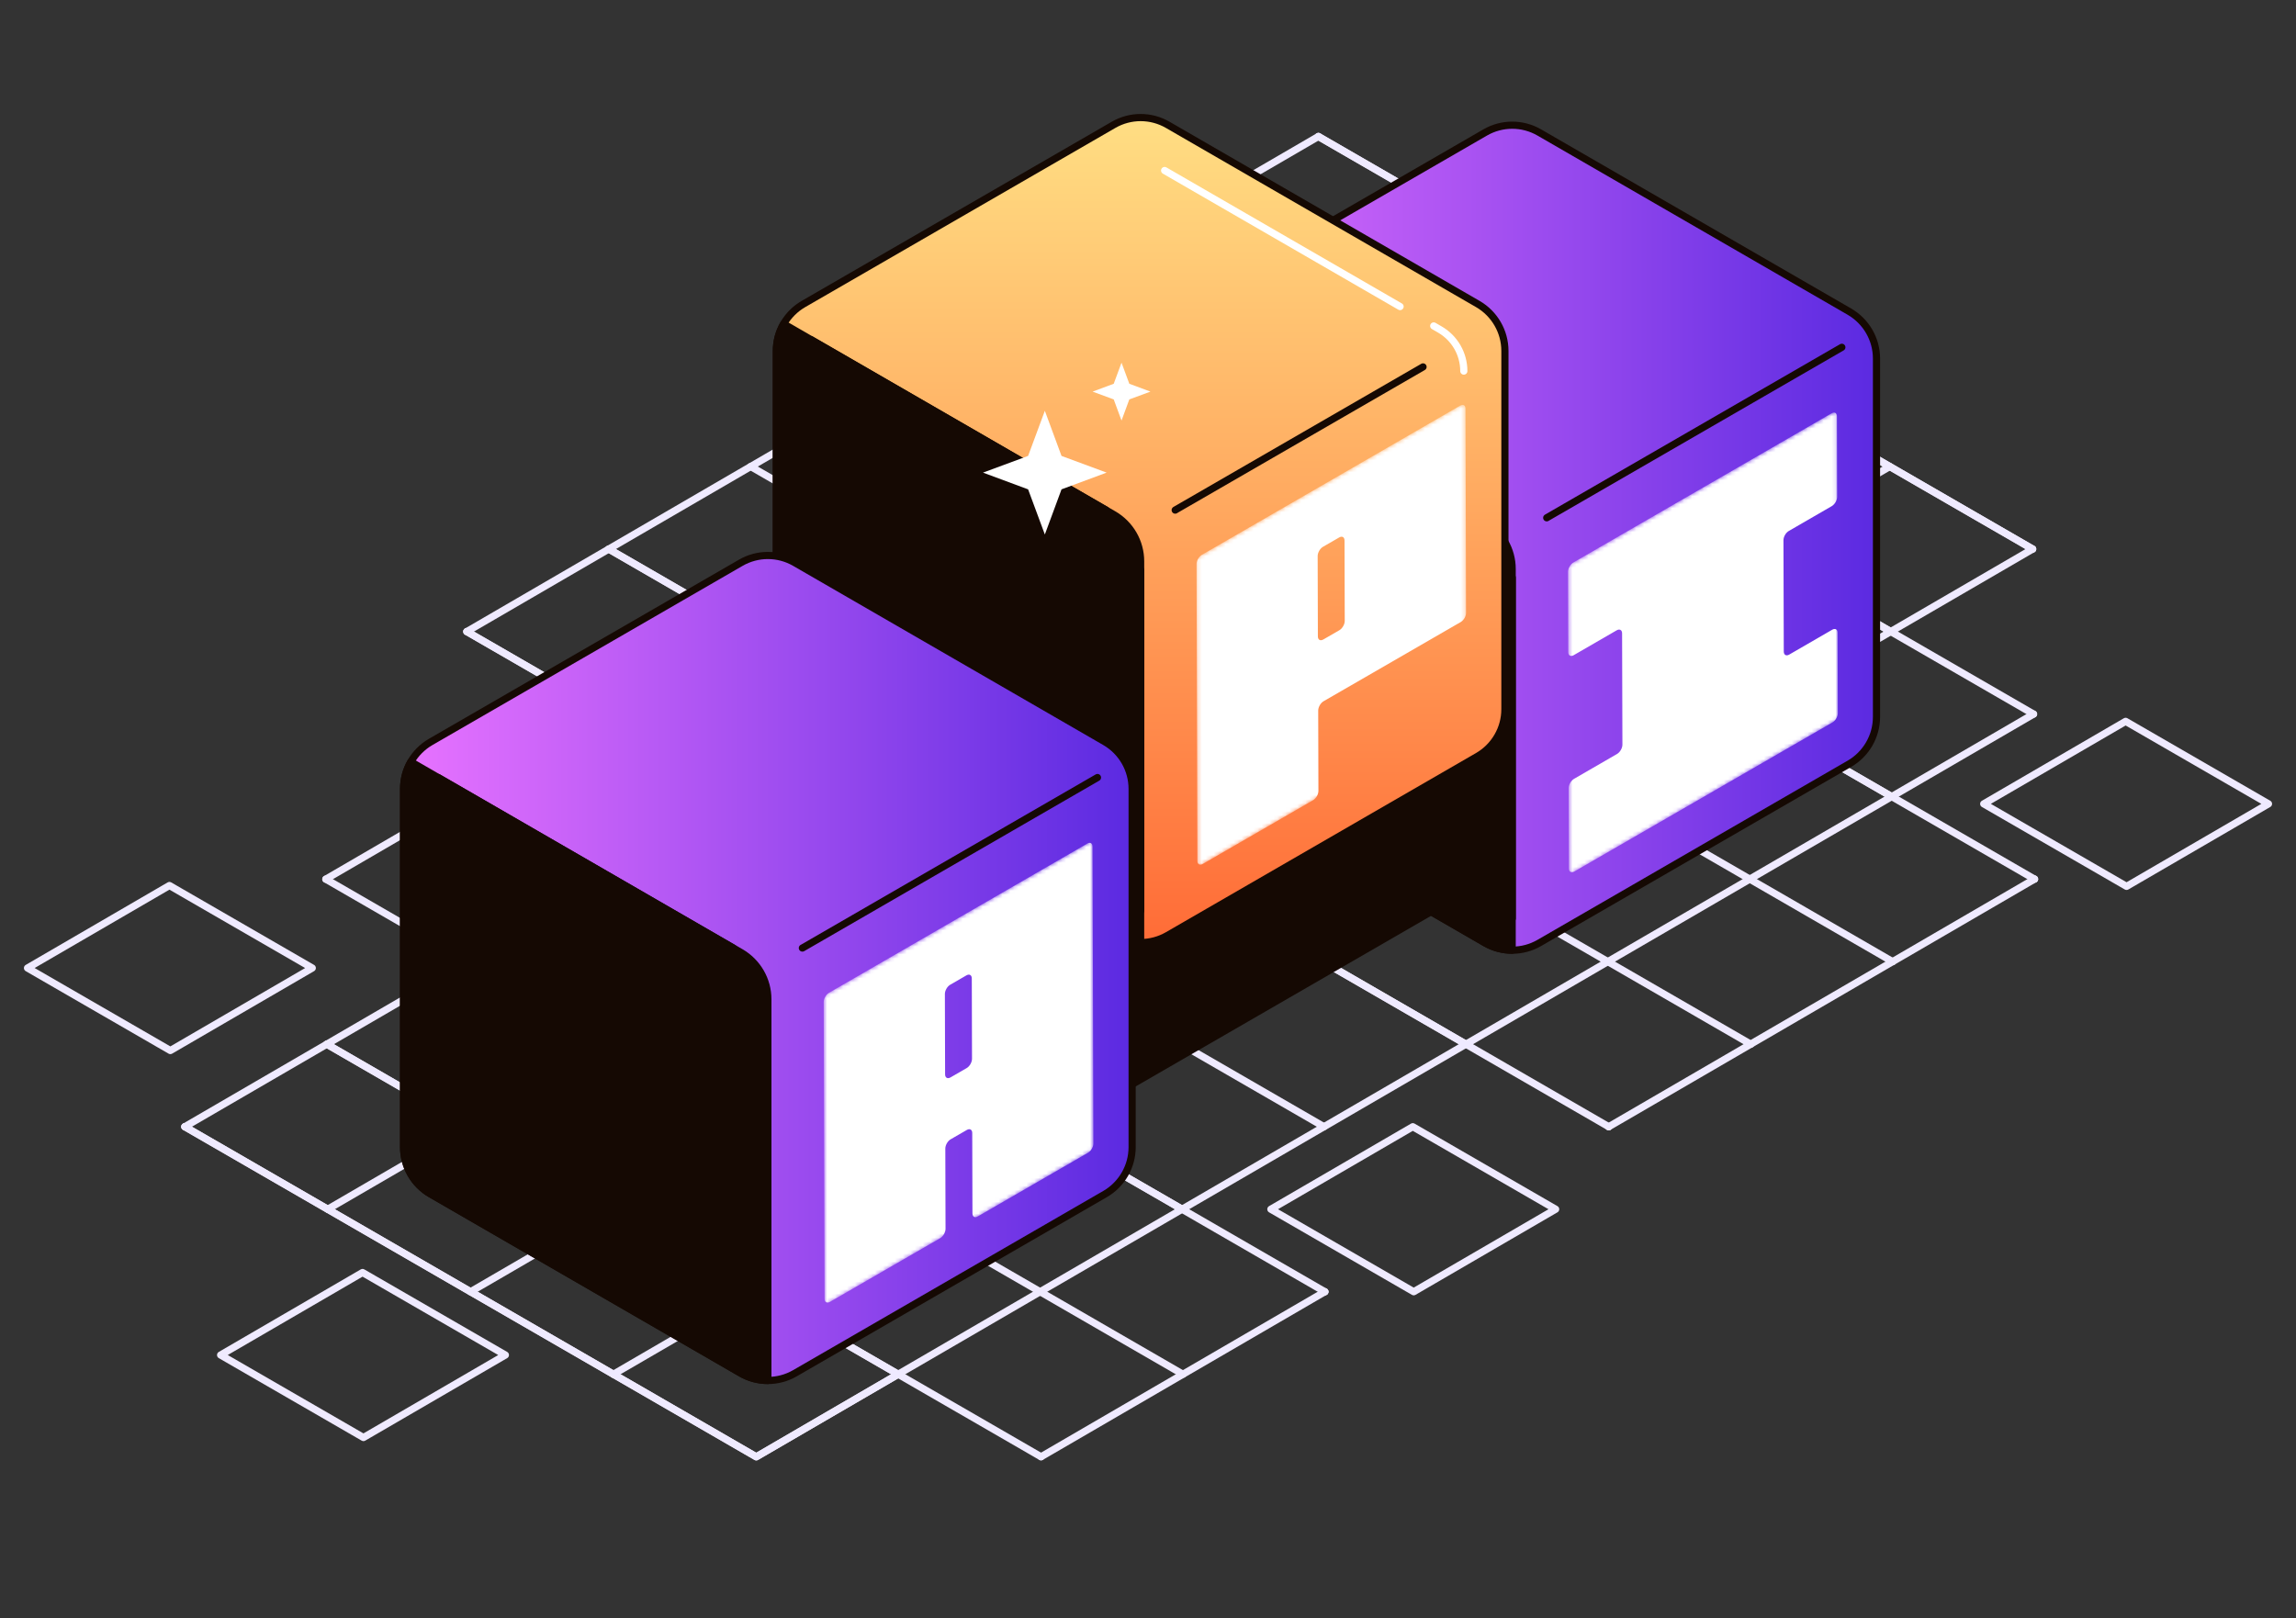
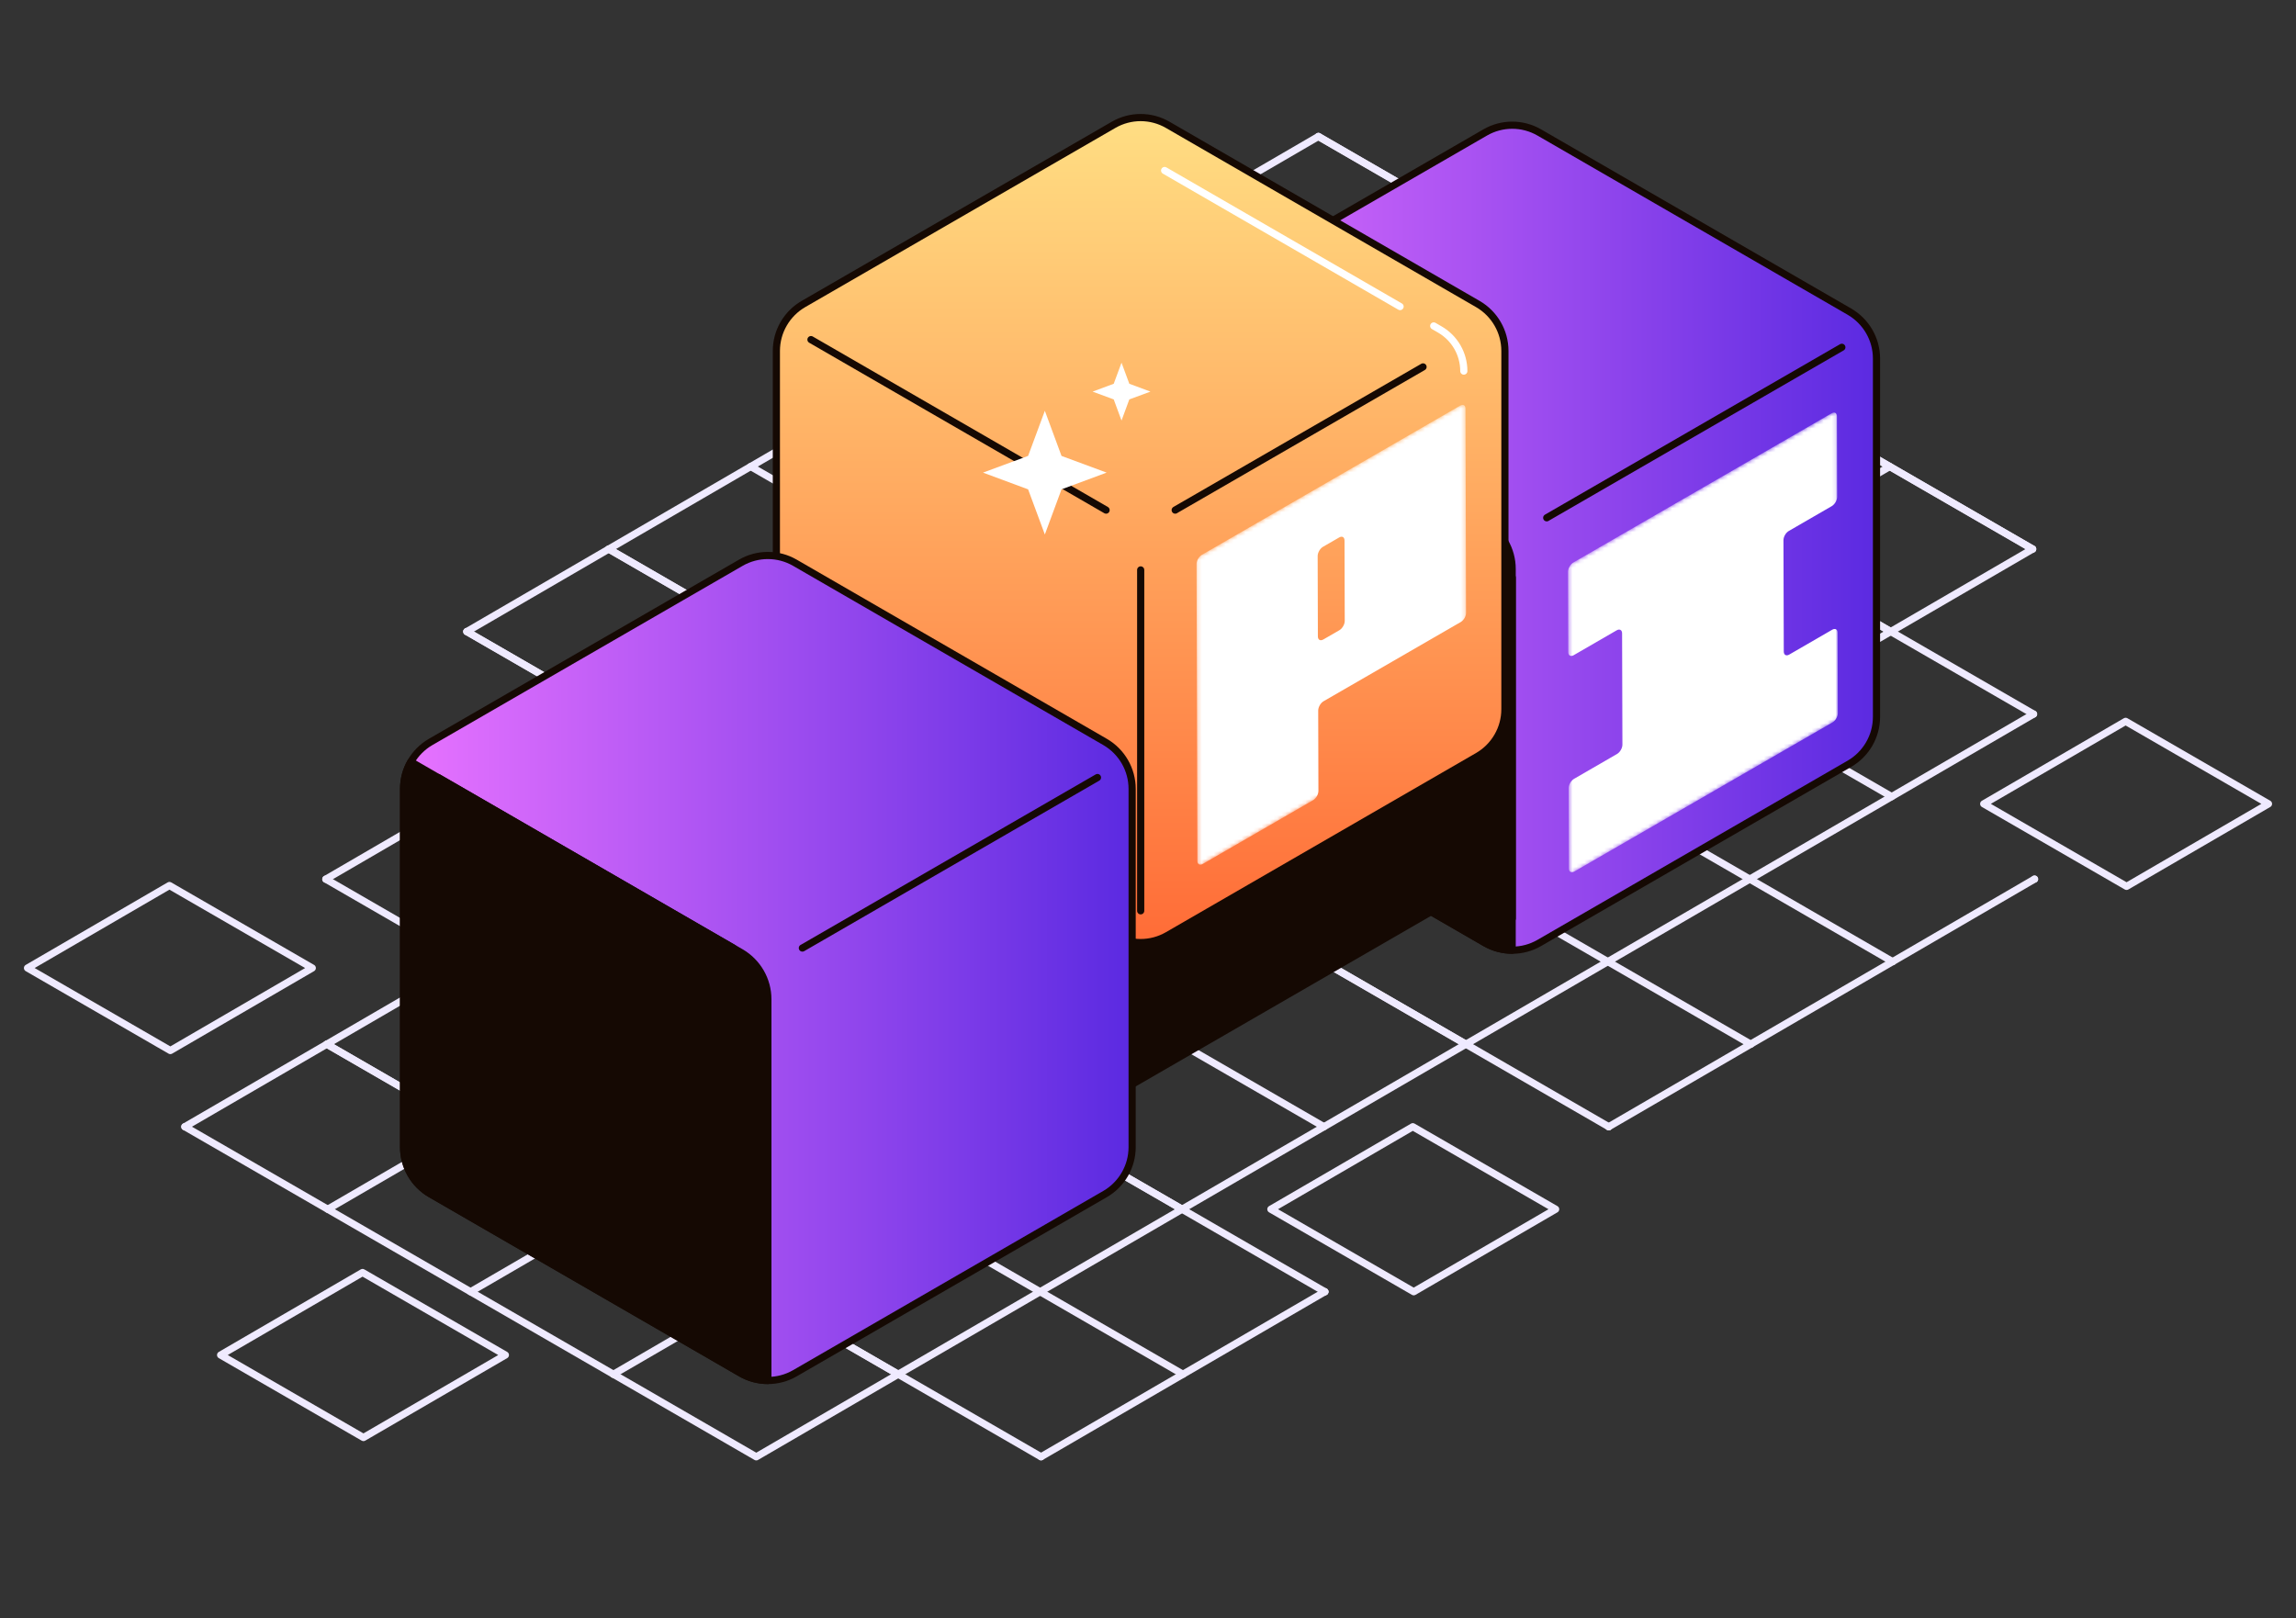
<svg xmlns="http://www.w3.org/2000/svg" width="576" height="406" viewBox="0 0 576 406" fill="none">
  <rect x="0" y="0" width="576" height="406" fill="#333333" stroke="none" />
  <g clip-path="url(#clip0_264_480)">
    <path d="M330.75 34.245L295.144 54.948L259.538 75.651L223.932 96.355L188.326 117.058L152.72 137.761L117.114 158.465" stroke="#EFEAFF" stroke-width="1.8" stroke-linecap="round" stroke-linejoin="round" />
    <path d="M78.342 242.882L42.736 263.585L6.899 242.882L42.505 222.179L78.342 242.882Z" stroke="#EFEAFF" stroke-width="1.8" stroke-linecap="round" stroke-linejoin="round" />
    <path d="M126.787 339.982L91.181 360.685L55.344 339.982L90.95 319.279L126.787 339.982Z" stroke="#EFEAFF" stroke-width="1.8" stroke-linecap="round" stroke-linejoin="round" />
    <path d="M390.266 303.401L354.66 324.105L318.823 303.401L354.429 282.698L390.266 303.401Z" stroke="#EFEAFF" stroke-width="1.8" stroke-linecap="round" stroke-linejoin="round" />
    <path d="M569.097 201.693L533.491 222.396L497.654 201.693L533.26 180.989L569.097 201.693Z" stroke="#EFEAFF" stroke-width="1.8" stroke-linecap="round" stroke-linejoin="round" />
    <path d="M81.739 220.588L117.345 199.871L152.951 179.168L188.557 158.465L224.163 137.761L259.769 117.058L295.375 96.355L330.981 75.651L366.587 54.948" stroke="#EFEAFF" stroke-width="1.8" stroke-linecap="round" stroke-linejoin="round" />
    <path d="M117.576 241.291L153.182 220.574L188.788 199.871L224.394 179.168L260 158.465L295.606 137.761L331.212 117.058L366.818 96.355L402.424 75.651" stroke="#EFEAFF" stroke-width="1.8" stroke-linecap="round" stroke-linejoin="round" />
    <path d="M153.427 261.995L189.033 241.291L224.639 220.588L260.245 199.885L295.851 179.168L331.457 158.465L367.063 137.761L402.669 117.058L438.261 96.355" stroke="#EFEAFF" stroke-width="1.8" stroke-linecap="round" stroke-linejoin="round" />
    <path d="M189.264 282.698L224.87 261.995L260.476 241.291L296.082 220.588L331.688 199.871L367.294 179.168L402.9 158.465L438.506 137.761L474.098 117.058" stroke="#EFEAFF" stroke-width="1.8" stroke-linecap="round" stroke-linejoin="round" />
    <path d="M225.101 303.401L260.707 282.698L296.313 261.995L331.919 241.291L367.525 220.574L403.131 199.871L438.737 179.168L474.329 158.465L509.935 137.761" stroke="#EFEAFF" stroke-width="1.8" stroke-linecap="round" stroke-linejoin="round" />
    <path d="M260.938 324.104L296.544 303.401L332.15 282.698L367.756 261.995L403.362 241.278L438.968 220.574L474.574 199.871L510.166 179.168" stroke="#EFEAFF" stroke-width="1.8" stroke-linecap="round" stroke-linejoin="round" />
    <path d="M510.41 220.574H510.397L474.804 241.278H474.791M261.168 365.511L332.366 324.104H332.38M403.592 282.698L439.198 261.995L474.791 241.278M474.791 241.278L439.185 261.981" stroke="#EFEAFF" stroke-width="1.8" stroke-linecap="round" stroke-linejoin="round" />
    <path d="M509.934 137.761L474.097 117.058L438.26 96.355L402.423 75.651L366.587 54.948L330.75 34.245" stroke="#EFEAFF" stroke-width="1.8" stroke-linecap="round" stroke-linejoin="round" />
    <path d="M330.75 34.245L366.587 54.948L402.423 75.651L438.26 96.355L474.097 117.058L509.934 137.761" stroke="#EFEAFF" stroke-width="1.8" stroke-linecap="round" stroke-linejoin="round" />
    <path d="M474.328 158.465L438.505 137.761L402.668 117.058L366.818 96.355L330.981 75.651L295.144 54.948" stroke="#EFEAFF" stroke-width="1.8" stroke-linecap="round" stroke-linejoin="round" />
    <path d="M295.144 54.948L330.981 75.651L366.818 96.355L402.668 117.058L438.505 137.761L474.328 158.465L510.165 179.168" stroke="#EFEAFF" stroke-width="1.8" stroke-linecap="round" stroke-linejoin="round" />
    <path d="M259.538 75.651L295.375 96.355L331.212 117.058L367.062 137.761L402.899 158.465L438.736 179.168L474.573 199.871" stroke="#EFEAFF" stroke-width="1.8" stroke-linecap="round" stroke-linejoin="round" />
-     <path d="M510.396 220.574L474.573 199.871L438.736 179.168L402.899 158.465L367.062 137.761L331.212 117.058L295.375 96.355L259.538 75.651" stroke="#EFEAFF" stroke-width="1.8" stroke-linecap="round" stroke-linejoin="round" />
    <path d="M474.791 241.278L438.967 220.574L403.13 199.871L367.293 179.168L331.456 158.465L295.606 137.761L259.769 117.058L223.932 96.355L259.769 117.058L295.606 137.761L331.456 158.465L367.293 179.168L403.13 199.871L438.967 220.574" stroke="#EFEAFF" stroke-width="1.8" stroke-linecap="round" stroke-linejoin="round" />
    <path d="M439.185 261.981L403.361 241.278L367.524 220.575L331.687 199.871L295.85 179.168L260 158.465L224.163 137.761L188.326 117.058L224.163 137.761L260 158.465L295.85 179.168L331.687 199.871L367.524 220.575L403.361 241.278" stroke="#EFEAFF" stroke-width="1.8" stroke-linecap="round" stroke-linejoin="round" />
    <path d="M152.72 137.761L188.557 158.465L224.394 179.168L260.244 199.885L296.081 220.588L331.918 241.291L367.755 261.995" stroke="#EFEAFF" stroke-width="1.8" stroke-linecap="round" stroke-linejoin="round" />
    <path d="M403.579 282.698L367.755 261.995L331.918 241.291L296.081 220.588L260.244 199.885L224.394 179.168L188.557 158.465L152.72 137.761" stroke="#EFEAFF" stroke-width="1.8" stroke-linecap="round" stroke-linejoin="round" />
    <path d="M117.114 158.465L152.951 179.168L188.788 199.871L224.638 220.588L260.475 241.291L296.312 261.995" stroke="#EFEAFF" stroke-width="1.8" stroke-linecap="round" stroke-linejoin="round" />
    <path d="M332.149 282.698L296.312 261.995L260.475 241.291L224.638 220.588L188.788 199.871L152.951 179.168L117.114 158.465" stroke="#EFEAFF" stroke-width="1.8" stroke-linecap="round" stroke-linejoin="round" />
    <path d="M117.345 199.871L153.182 220.574L189.032 241.291L224.869 261.995L260.706 282.698L296.543 303.401" stroke="#EFEAFF" stroke-width="1.8" stroke-linecap="round" stroke-linejoin="round" />
    <path d="M332.367 324.104L296.543 303.401L260.706 282.698L224.869 261.995L189.032 241.291L153.182 220.574L117.345 199.871" stroke="#EFEAFF" stroke-width="1.8" stroke-linecap="round" stroke-linejoin="round" />
    <path d="M296.761 344.808L260.937 324.104L225.1 303.401L189.263 282.698L153.426 261.995L117.576 241.291L81.739 220.588" stroke="#EFEAFF" stroke-width="1.8" stroke-linecap="round" stroke-linejoin="round" />
    <path d="M510.411 220.574H510.397" stroke="#EFEAFF" stroke-width="1.8" stroke-linecap="round" stroke-linejoin="round" />
    <path d="M474.805 241.278H474.791" stroke="#EFEAFF" stroke-width="1.8" stroke-linecap="round" stroke-linejoin="round" />
    <path d="M439.199 261.995L439.185 261.981" stroke="#EFEAFF" stroke-width="1.8" stroke-linecap="round" stroke-linejoin="round" />
    <path d="M403.593 282.698H403.579" stroke="#EFEAFF" stroke-width="1.8" stroke-linecap="round" stroke-linejoin="round" />
    <path d="M332.38 324.104H332.367" stroke="#EFEAFF" stroke-width="1.8" stroke-linecap="round" stroke-linejoin="round" />
    <path d="M46.363 282.698L81.983 261.995L117.575 241.291" stroke="#EFEAFF" stroke-width="1.8" stroke-linecap="round" stroke-linejoin="round" />
    <path d="M82.215 303.401L117.821 282.698L153.427 261.995" stroke="#EFEAFF" stroke-width="1.8" stroke-linecap="round" stroke-linejoin="round" />
    <path d="M118.052 324.105L153.658 303.401L189.264 282.698" stroke="#EFEAFF" stroke-width="1.8" stroke-linecap="round" stroke-linejoin="round" />
    <path d="M153.889 344.808L189.495 324.104L225.101 303.401" stroke="#EFEAFF" stroke-width="1.8" stroke-linecap="round" stroke-linejoin="round" />
    <path d="M153.889 344.808L189.726 365.525L225.332 344.808L260.938 324.104" stroke="#EFEAFF" stroke-width="1.8" stroke-linecap="round" stroke-linejoin="round" />
    <path d="M81.983 261.995L117.82 282.698L153.657 303.401L189.494 324.105L225.331 344.808" stroke="#EFEAFF" stroke-width="1.8" stroke-linecap="round" stroke-linejoin="round" />
    <path d="M81.983 261.995L117.82 282.698L153.657 303.401L189.494 324.105L225.331 344.808L261.168 365.511" stroke="#EFEAFF" stroke-width="1.8" stroke-linecap="round" stroke-linejoin="round" />
    <path d="M153.888 344.808L118.051 324.105L82.214 303.401L46.363 282.698" stroke="#EFEAFF" stroke-width="1.8" stroke-linecap="round" stroke-linejoin="round" />
-     <path d="M46.363 282.698L82.214 303.401L118.051 324.105L153.888 344.808L189.725 365.525L225.331 344.808" stroke="#EFEAFF" stroke-width="1.8" stroke-linecap="round" stroke-linejoin="round" />
    <path d="M371.371 221.607L281.792 273.359L192.227 221.607C193.408 219.582 195.093 217.856 197.199 216.632L275.013 171.678C279.211 169.258 284.387 169.258 288.598 171.678L366.399 216.632C368.504 217.856 370.202 219.582 371.371 221.607Z" fill="#150903" stroke="#150903" stroke-width="1.8" stroke-linecap="round" stroke-linejoin="round" />
    <path d="M372.581 33.239L294.78 78.194C290.582 80.627 287.987 85.113 287.987 89.966V179.861C287.987 184.714 290.582 189.2 294.78 191.633L372.581 236.588C376.778 239.021 381.968 239.021 386.165 236.588L463.966 191.633C468.164 189.2 470.759 184.714 470.759 179.861V89.966C470.759 85.113 468.164 80.627 463.966 78.194L386.165 33.239C381.968 30.806 376.778 30.806 372.581 33.239Z" fill="url(#paint0_linear_264_480)" stroke="#150903" stroke-width="1.8" stroke-miterlimit="10" />
    <mask id="mask0_264_480" style="mask-type:luminance" maskUnits="userSpaceOnUse" x="393" y="102" width="69" height="118">
      <path d="M393.594 219.474L393.376 141.908L460.839 102.935L461.056 180.5L393.594 219.474Z" fill="white" />
    </mask>
    <g mask="url(#mask0_264_480)">
      <path d="M459.481 103.709L394.722 141.119C393.975 141.554 393.377 142.601 393.377 143.458L393.431 163.617C393.431 164.474 394.043 164.827 394.79 164.392L405.576 158.152C406.323 157.717 406.935 158.057 406.935 158.914L407.016 186.835C407.016 187.692 406.418 188.738 405.671 189.173L394.885 195.413C394.138 195.848 393.54 196.881 393.54 197.737L393.594 217.897C393.594 218.753 394.206 219.107 394.953 218.672L459.712 181.262C460.459 180.827 461.057 179.78 461.057 178.924L461.003 158.764C461.003 157.908 460.391 157.568 459.644 158.003L448.858 164.242C448.111 164.677 447.499 164.324 447.499 163.468L447.418 135.546C447.418 134.69 448.015 133.643 448.763 133.221L459.549 126.982C460.296 126.547 460.894 125.5 460.894 124.644L460.84 104.484C460.84 103.628 460.228 103.274 459.481 103.709Z" fill="white" />
    </g>
    <path d="M379.374 144.912V144.925V230.457" stroke="#150903" stroke-width="1.8" stroke-linecap="round" stroke-linejoin="round" />
    <path d="M388.027 129.918H388.041V129.904L462.065 87.138" stroke="#150903" stroke-width="1.8" stroke-linecap="round" stroke-linejoin="round" />
    <path d="M370.692 129.904L296.654 87.138" stroke="#150903" stroke-width="1.8" stroke-linecap="round" stroke-linejoin="round" />
    <path d="M379.36 142.764V238.41C377.01 238.41 374.659 237.811 372.567 236.588L294.767 191.634C290.555 189.214 287.974 184.714 287.974 179.861V89.966C287.974 87.533 288.613 85.194 289.795 83.169L372.567 130.992C376.765 133.425 379.36 137.911 379.36 142.764Z" fill="#150903" stroke="#150903" stroke-width="1.8" stroke-linecap="round" stroke-linejoin="round" />
    <path d="M279.361 31.322L201.56 76.277C197.362 78.71 194.768 83.196 194.768 88.049V177.944C194.768 182.797 197.362 187.283 201.56 189.717L279.361 234.671C283.559 237.104 288.748 237.104 292.946 234.671L370.746 189.717C374.944 187.283 377.539 182.797 377.539 177.944V88.049C377.539 83.196 374.944 78.71 370.746 76.277L292.946 31.322C288.748 28.889 283.559 28.889 279.361 31.322Z" fill="url(#paint1_linear_264_480)" stroke="#150903" stroke-width="1.8" stroke-miterlimit="10" />
    <mask id="mask1_264_480" style="mask-type:luminance" maskUnits="userSpaceOnUse" x="300" y="101" width="68" height="117">
      <path d="M300.379 217.557L300.162 139.991L367.625 101.017L367.842 178.583L300.379 217.557Z" fill="white" />
    </mask>
    <g mask="url(#mask1_264_480)">
      <path d="M331.977 160.449C331.229 160.884 330.618 160.531 330.618 159.674L330.564 139.515C330.564 138.659 331.161 137.612 331.909 137.19L335.957 134.852C336.704 134.417 337.302 134.757 337.302 135.627L337.356 155.787C337.356 156.643 336.758 157.69 336.011 158.125L331.963 160.463M366.278 101.792L301.519 139.202C300.772 139.637 300.174 140.684 300.174 141.54L300.392 215.993C300.392 216.85 301.003 217.203 301.75 216.768L329.409 200.782C330.156 200.347 330.754 199.314 330.754 198.444L330.7 178.284C330.7 177.428 331.297 176.381 332.044 175.946L366.455 156.072C367.202 155.637 367.8 154.604 367.8 153.748L367.651 102.554C367.651 101.697 367.053 101.344 366.306 101.779" fill="white" />
    </g>
    <path d="M286.167 142.995V228.527" stroke="#150903" stroke-width="1.8" stroke-linecap="round" stroke-linejoin="round" />
    <path d="M294.821 127.987H294.834V127.974L356.999 92.059" stroke="#150903" stroke-width="1.8" stroke-linecap="round" stroke-linejoin="round" />
    <path d="M277.485 127.987L203.448 85.208" stroke="#150903" stroke-width="1.8" stroke-linecap="round" stroke-linejoin="round" />
-     <path d="M286.153 140.847V236.493C283.803 236.493 281.453 235.895 279.361 234.671L201.56 189.717C197.349 187.297 194.768 182.797 194.768 177.944V88.049C194.768 85.616 195.406 83.278 196.588 81.252L279.361 129.075C283.559 131.508 286.153 135.994 286.153 140.847Z" fill="#150903" stroke="#150903" stroke-width="1.8" stroke-linecap="round" stroke-linejoin="round" />
    <path d="M351.239 76.916L292.171 42.782" stroke="white" stroke-width="1.8" stroke-linecap="round" stroke-linejoin="round" />
    <path d="M367.228 93.106C367.228 88.796 364.933 84.827 361.224 82.679L359.675 81.782" stroke="white" stroke-width="1.8" stroke-linecap="round" stroke-linejoin="round" />
    <path d="M185.842 141.2L108.041 186.155C103.844 188.588 101.249 193.074 101.249 197.927V287.823C101.249 292.676 103.844 297.162 108.041 299.595L185.842 344.549C190.04 346.983 195.229 346.983 199.427 344.549L277.228 299.595C281.426 297.162 284.02 292.676 284.02 287.823V197.927C284.02 193.074 281.426 188.588 277.228 186.155L199.427 141.2C195.229 138.767 190.04 138.767 185.842 141.2Z" fill="url(#paint2_linear_264_480)" stroke="#150903" stroke-width="1.8" stroke-miterlimit="10" />
    <mask id="mask2_264_480" style="mask-type:luminance" maskUnits="userSpaceOnUse" x="206" y="210" width="69" height="118">
-       <path d="M206.858 327.435L206.641 249.869L274.103 210.896L274.321 288.462L206.858 327.435Z" fill="white" />
-     </mask>
+       </mask>
    <g mask="url(#mask2_264_480)">
      <path d="M238.457 270.328C237.71 270.763 237.098 270.409 237.098 269.566L237.044 249.393C237.044 248.537 237.642 247.49 238.389 247.069L242.437 244.731C243.185 244.296 243.796 244.636 243.796 245.492L243.85 265.665C243.85 266.508 243.252 267.568 242.505 267.99L238.457 270.328ZM272.745 211.671L207.986 249.081C207.239 249.516 206.641 250.562 206.641 251.419L206.858 325.872C206.858 326.728 207.47 327.082 208.217 326.647L235.862 310.674C236.609 310.239 237.207 309.192 237.207 308.336L237.153 288.176C237.153 287.32 237.751 286.273 238.498 285.852L242.546 283.514C243.293 283.079 243.905 283.419 243.905 284.275L243.959 304.434C243.959 305.291 244.557 305.644 245.304 305.209L272.963 289.223C273.71 288.788 274.308 287.741 274.308 286.885L274.09 212.432C274.09 211.576 273.479 211.222 272.732 211.657" fill="white" />
    </g>
    <path d="M192.634 252.873V338.419" stroke="#150903" stroke-width="1.8" stroke-linecap="round" stroke-linejoin="round" />
    <path d="M201.288 237.866H201.301L275.325 195.086" stroke="#150903" stroke-width="1.8" stroke-linecap="round" stroke-linejoin="round" />
    <path d="M183.953 237.866L109.929 195.086" stroke="#150903" stroke-width="1.8" stroke-linecap="round" stroke-linejoin="round" />
    <path d="M192.635 250.725V346.371C190.285 346.371 187.934 345.773 185.842 344.549L108.041 299.595C103.83 297.175 101.249 292.676 101.249 287.823V197.927C101.249 195.494 101.888 193.156 103.069 191.13L185.842 238.953C190.04 241.386 192.635 245.872 192.635 250.725Z" fill="#150903" stroke="#150903" stroke-width="1.8" stroke-linecap="round" stroke-linejoin="round" />
    <path d="M262.121 103.07L266.305 114.394L277.621 118.581L266.305 122.781L262.121 134.105L257.923 122.781L246.607 118.581L257.923 114.394L262.121 103.07Z" fill="white" />
    <path d="M281.357 90.999L283.314 96.287L288.612 98.258L283.314 100.215L281.357 105.517L279.401 100.215L274.103 98.258L279.401 96.287L281.357 90.999Z" fill="white" />
  </g>
  <defs>
    <linearGradient id="paint0_linear_264_480" x1="287.974" y1="134.92" x2="470.759" y2="134.92" gradientUnits="userSpaceOnUse">
      <stop stop-color="#E873FF" />
      <stop offset="1" stop-color="#5B2AE1" />
    </linearGradient>
    <linearGradient id="paint1_linear_264_480" x1="286.153" y1="29.497" x2="286.153" y2="236.496" gradientUnits="userSpaceOnUse">
      <stop stop-color="#FFDE83" />
      <stop offset="1" stop-color="#FF6C37" />
    </linearGradient>
    <linearGradient id="paint2_linear_264_480" x1="101.235" y1="242.882" x2="284.02" y2="242.882" gradientUnits="userSpaceOnUse">
      <stop stop-color="#E873FF" />
      <stop offset="1" stop-color="#5B2AE1" />
    </linearGradient>
    <clipPath id="clip0_264_480">
      <rect width="576" height="405" fill="white" transform="translate(0 0.436)" />
    </clipPath>
  </defs>
</svg>